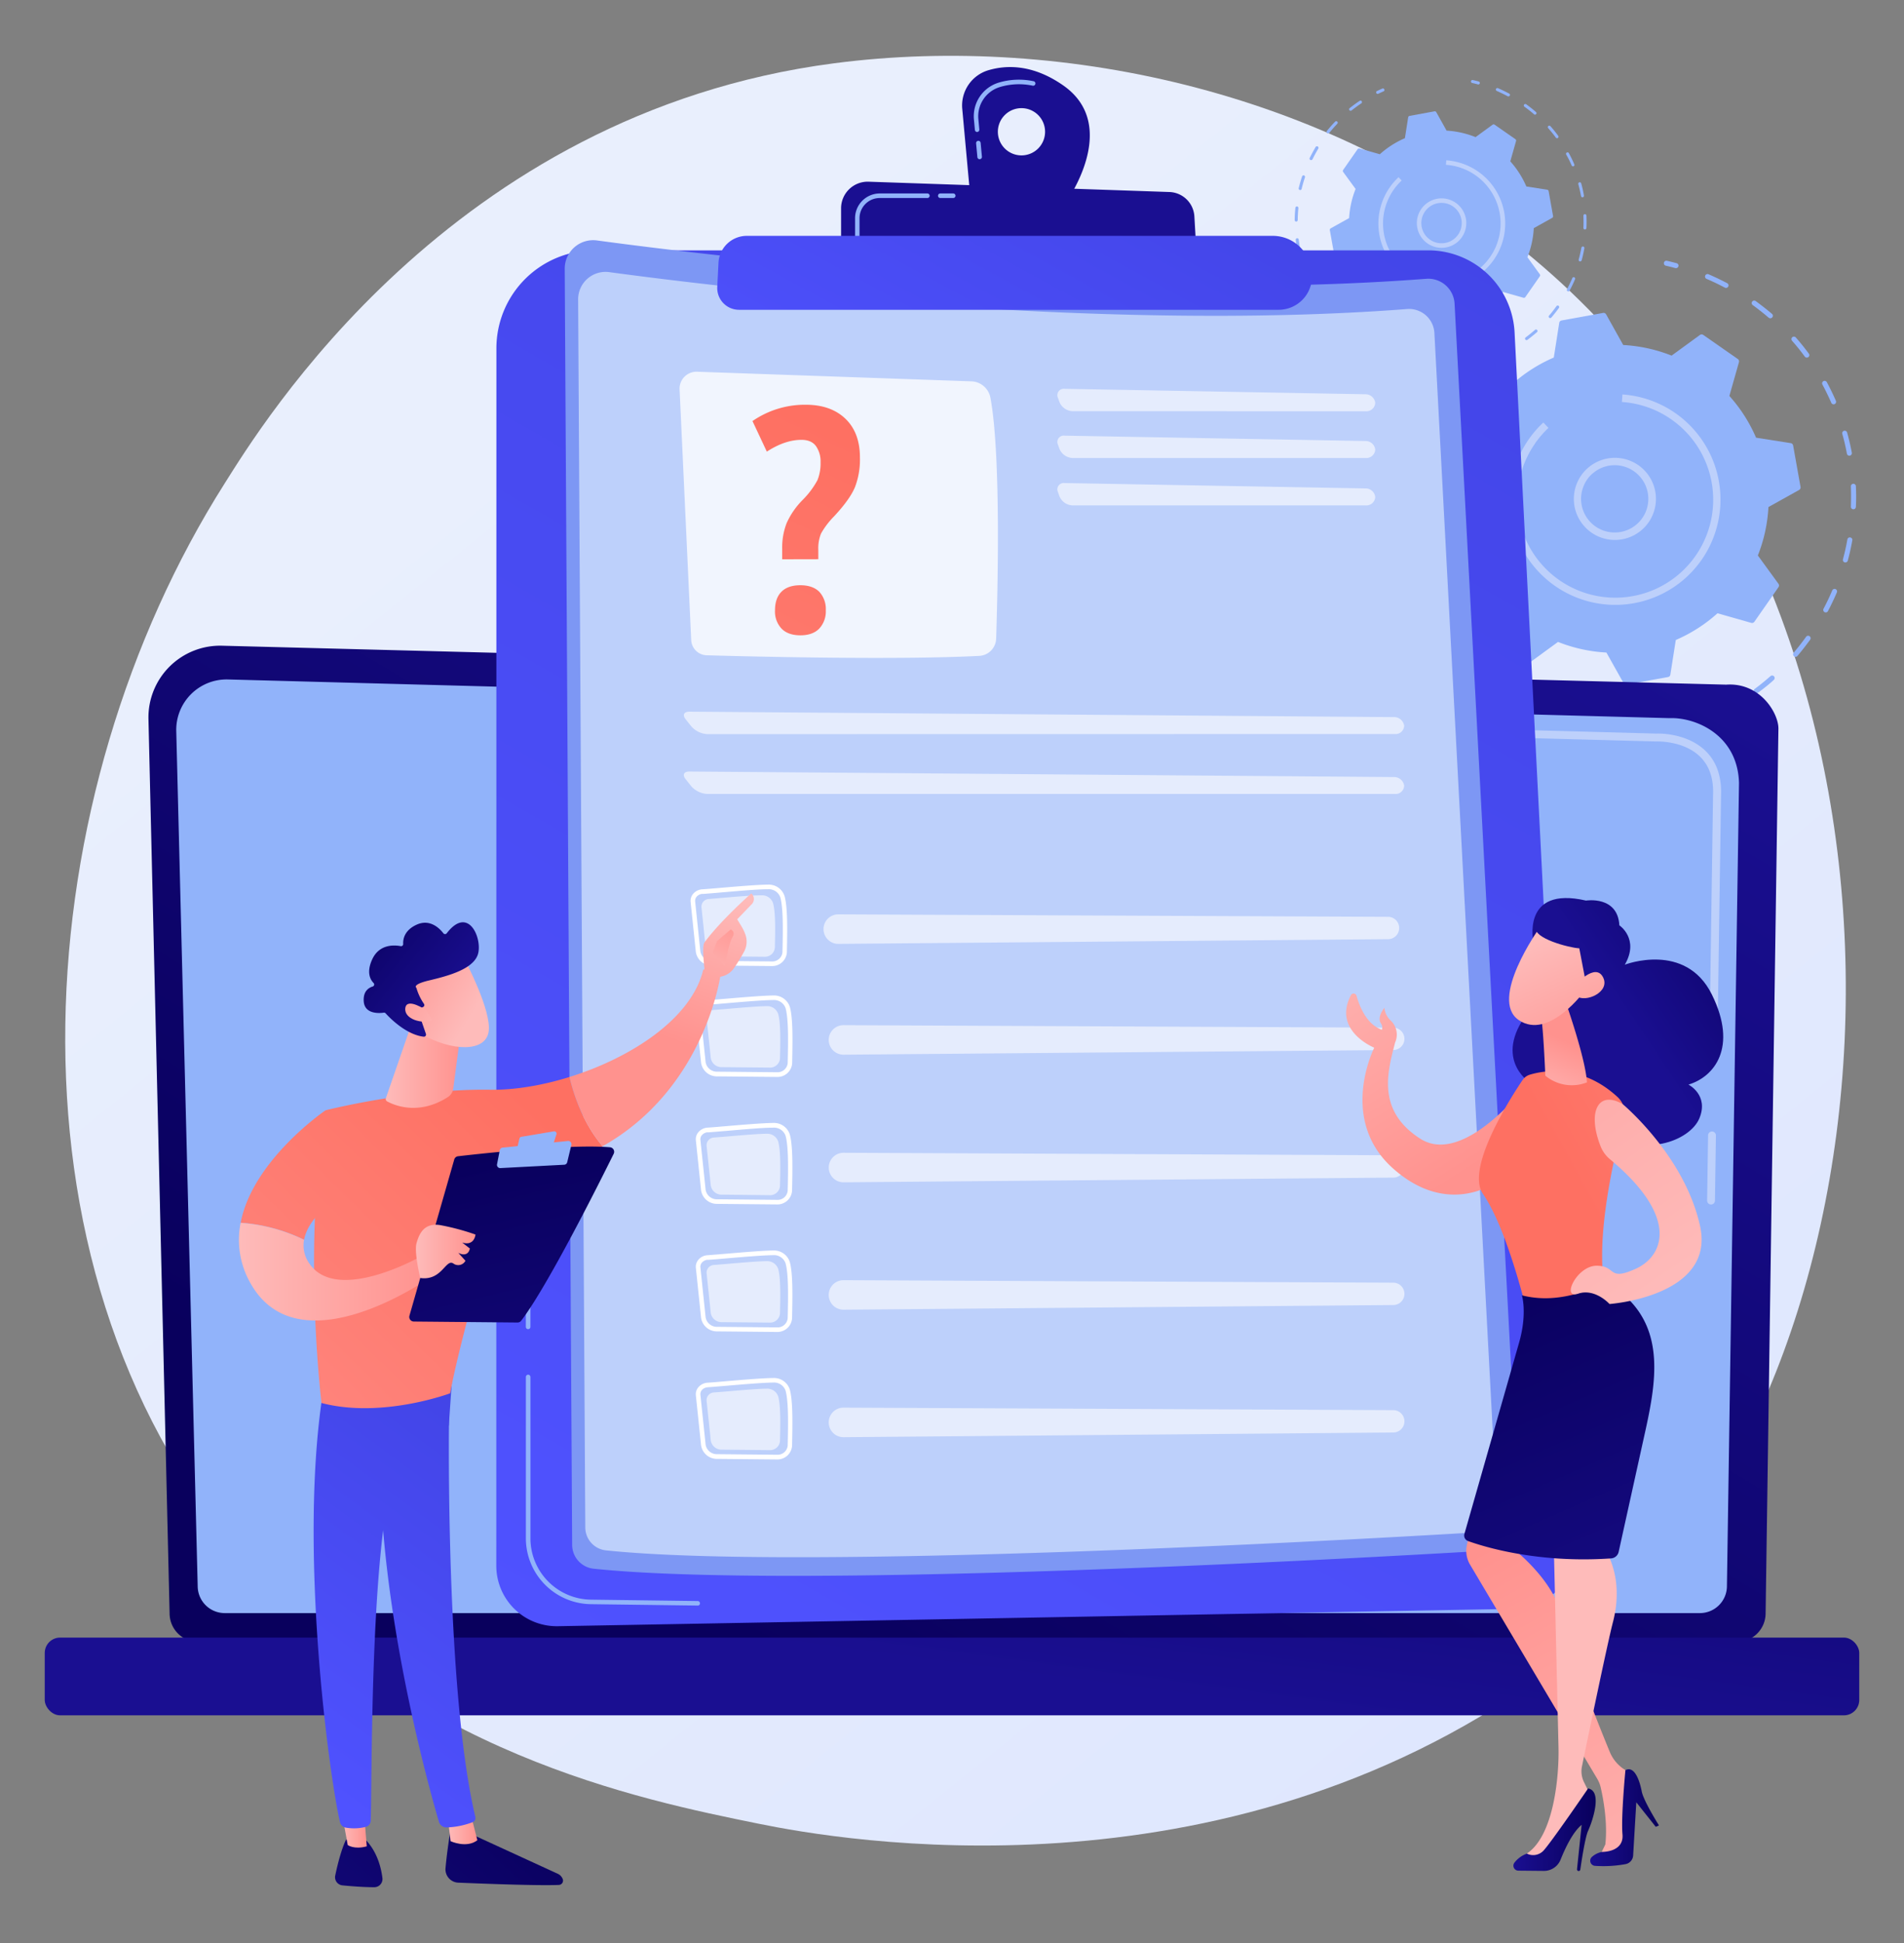
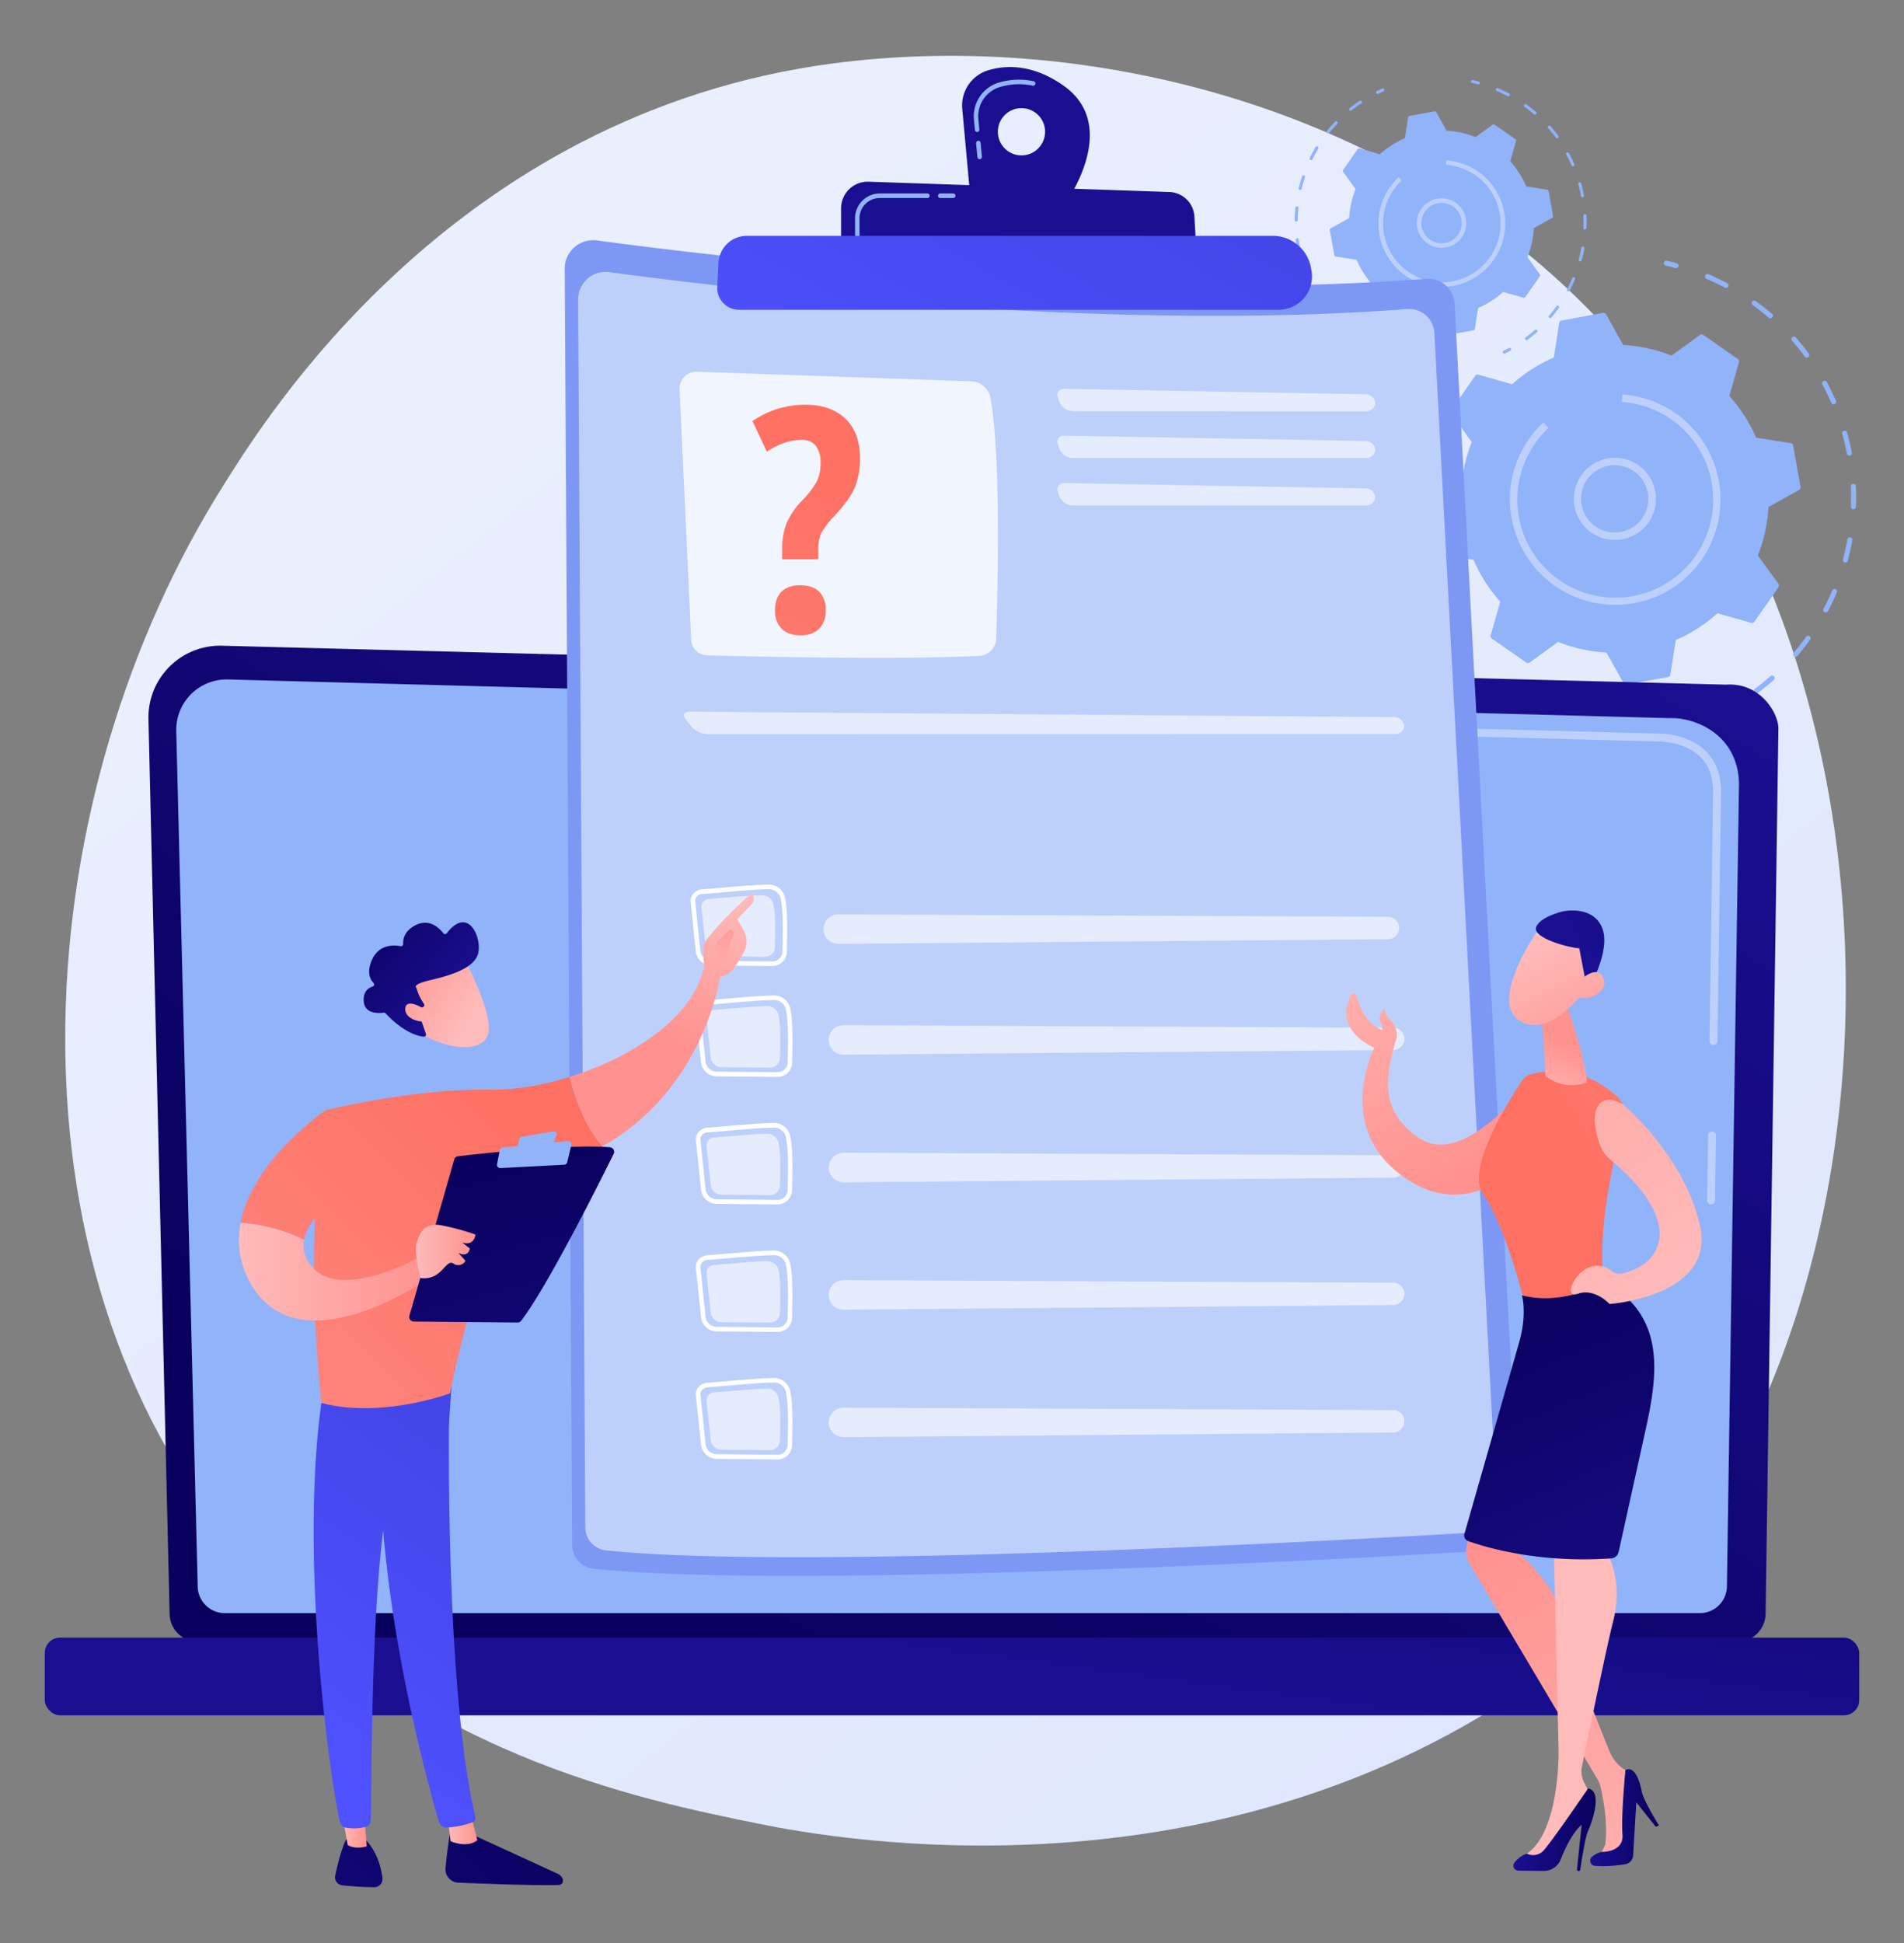
<svg xmlns="http://www.w3.org/2000/svg" xmlns:xlink="http://www.w3.org/1999/xlink" id="Capa_1" data-name="Capa 1" viewBox="0 0 700 714">
  <rect x="0" y="0" width="700" height="714" fill="#808080" stroke="none" />
  <defs>
    <style>.cls-1{fill:url(#linear-gradient);}.cls-2{fill:#91b3fa;}.cls-3{fill:#bdd0fb;}.cls-4{fill:url(#linear-gradient-2);}.cls-5{fill:url(#linear-gradient-3);}.cls-6{fill:url(#linear-gradient-4);}.cls-7{fill:#7d97f4;}.cls-10,.cls-11,.cls-8{fill:#fff;}.cls-8{opacity:0.78;}.cls-11,.cls-9{opacity:0.6;}.cls-12{fill:url(#linear-gradient-5);}.cls-13{fill:url(#linear-gradient-6);}.cls-14{fill:url(#linear-gradient-7);}.cls-15{fill:url(#linear-gradient-8);}.cls-16{fill:url(#linear-gradient-9);}.cls-17{fill:url(#linear-gradient-10);}.cls-18{fill:url(#linear-gradient-11);}.cls-19{fill:url(#linear-gradient-12);}.cls-20{fill:url(#linear-gradient-13);}.cls-21{fill:url(#linear-gradient-14);}.cls-22{fill:url(#linear-gradient-15);}.cls-23{fill:url(#linear-gradient-16);}.cls-24{fill:url(#linear-gradient-17);}.cls-25{fill:url(#linear-gradient-18);}.cls-26{fill:url(#linear-gradient-19);}.cls-27{fill:url(#linear-gradient-20);}.cls-28{fill:url(#linear-gradient-21);}.cls-29{fill:url(#linear-gradient-22);}.cls-30{fill:url(#linear-gradient-23);}.cls-31{fill:url(#linear-gradient-24);}.cls-32{fill:url(#linear-gradient-25);}.cls-33{fill:url(#linear-gradient-26);}.cls-34{fill:url(#linear-gradient-27);}.cls-35{fill:url(#linear-gradient-28);}.cls-36{fill:url(#linear-gradient-29);}.cls-37{fill:url(#linear-gradient-30);}.cls-38{fill:url(#linear-gradient-31);}.cls-39{fill:url(#linear-gradient-32);}.cls-40{fill:url(#linear-gradient-33);}.cls-41{fill:url(#linear-gradient-34);}.cls-42{fill:url(#linear-gradient-35);}.cls-43{fill:url(#linear-gradient-36);}.cls-44{fill:url(#linear-gradient-37);}.cls-45{fill:url(#linear-gradient-38);}.cls-46{fill:url(#linear-gradient-39);}</style>
    <linearGradient id="linear-gradient" x1="763.72" y1="872.3" x2="178.51" y2="145.51" gradientUnits="userSpaceOnUse">
      <stop offset="0" stop-color="#dae3fe" />
      <stop offset="1" stop-color="#e9effd" />
    </linearGradient>
    <linearGradient id="linear-gradient-2" x1="249.11" y1="598.17" x2="503.23" y2="172.46" gradientUnits="userSpaceOnUse">
      <stop offset="0" stop-color="#09005d" />
      <stop offset="1" stop-color="#1a0f91" />
    </linearGradient>
    <linearGradient id="linear-gradient-3" x1="375.77" y1="423.07" x2="350.47" y2="612.55" gradientTransform="translate(700 1232.11) rotate(-180)" xlink:href="#linear-gradient-2" />
    <linearGradient id="linear-gradient-4" x1="610.59" y1="-57.01" x2="222.14" y2="625.21" gradientUnits="userSpaceOnUse">
      <stop offset="0" stop-color="#4042e2" />
      <stop offset="1" stop-color="#4f52ff" />
    </linearGradient>
    <linearGradient id="linear-gradient-5" x1="552.06" y1="-409.54" x2="490.55" y2="-249.29" xlink:href="#linear-gradient-2" />
    <linearGradient id="linear-gradient-6" x1="562.78" y1="-405.42" x2="501.27" y2="-245.18" xlink:href="#linear-gradient-2" />
    <linearGradient id="linear-gradient-7" x1="422.75" y1="8.7" x2="325.39" y2="187.48" xlink:href="#linear-gradient-4" />
    <linearGradient id="linear-gradient-8" x1="306.54" y1="157.5" x2="146.28" y2="482.88" gradientUnits="userSpaceOnUse">
      <stop offset="0" stop-color="#fe7062" />
      <stop offset="1" stop-color="#ff928e" />
    </linearGradient>
    <linearGradient id="linear-gradient-9" x1="3274.83" y1="662.33" x2="3152.44" y2="795.45" gradientTransform="translate(-3070.46)" xlink:href="#linear-gradient-2" />
    <linearGradient id="linear-gradient-10" x1="3235.11" y1="672.21" x2="3245.98" y2="672.21" gradientTransform="translate(-3070.46)" gradientUnits="userSpaceOnUse">
      <stop offset="0" stop-color="#febbba" />
      <stop offset="1" stop-color="#ff928e" />
    </linearGradient>
    <linearGradient id="linear-gradient-11" x1="3284.47" y1="511.77" x2="3180.33" y2="652.93" gradientTransform="translate(-3070.46)" xlink:href="#linear-gradient-4" />
    <linearGradient id="linear-gradient-12" x1="3247.38" y1="637.08" x2="3124.98" y2="770.21" gradientTransform="translate(-3070.46)" xlink:href="#linear-gradient-2" />
    <linearGradient id="linear-gradient-13" x1="3195.93" y1="671.66" x2="3205.31" y2="671.66" xlink:href="#linear-gradient-10" />
    <linearGradient id="linear-gradient-14" x1="3265.91" y1="498.08" x2="3161.77" y2="639.23" gradientTransform="translate(-3070.46)" xlink:href="#linear-gradient-4" />
    <linearGradient id="linear-gradient-15" x1="195.67" y1="405.87" x2="32.18" y2="572.59" xlink:href="#linear-gradient-8" />
    <linearGradient id="linear-gradient-16" x1="-1361.54" y1="323.88" x2="-1342.35" y2="378.69" gradientTransform="matrix(-1, 0, 0, 1, -1105.18, 0)" xlink:href="#linear-gradient-10" />
    <linearGradient id="linear-gradient-17" x1="-1377.93" y1="329.62" x2="-1358.75" y2="384.42" gradientTransform="matrix(-1, 0, 0, 1, -1105.18, 0)" xlink:href="#linear-gradient-10" />
    <linearGradient id="linear-gradient-18" x1="-1363.2" y1="364.63" x2="-1377.64" y2="335.49" gradientTransform="matrix(-1, 0, 0, 1, -1105.18, 0)" xlink:href="#linear-gradient-10" />
    <linearGradient id="linear-gradient-19" x1="167.31" y1="378.06" x2="3.83" y2="544.78" xlink:href="#linear-gradient-8" />
    <linearGradient id="linear-gradient-20" x1="3158.31" y1="467.26" x2="3228.6" y2="467.26" xlink:href="#linear-gradient-10" />
    <linearGradient id="linear-gradient-21" x1="3251.66" y1="424.8" x2="3290.31" y2="585.83" gradientTransform="translate(-3070.46)" xlink:href="#linear-gradient-2" />
    <linearGradient id="linear-gradient-22" x1="3223.38" y1="459.89" x2="3245.27" y2="459.89" xlink:href="#linear-gradient-10" />
    <linearGradient id="linear-gradient-23" x1="3212.28" y1="392.12" x2="3240.07" y2="392.12" xlink:href="#linear-gradient-10" />
    <linearGradient id="linear-gradient-24" x1="-3566.31" y1="248.63" x2="-3576.7" y2="214.38" gradientTransform="matrix(0.75, -0.67, 0.67, 0.75, 2671.12, -2185.84)" xlink:href="#linear-gradient-10" />
    <linearGradient id="linear-gradient-25" x1="-3575.68" y1="188.96" x2="-3567" y2="238.5" gradientTransform="matrix(0.75, -0.67, 0.67, 0.75, 2671.12, -2185.84)" xlink:href="#linear-gradient-2" />
    <linearGradient id="linear-gradient-26" x1="-3576.93" y1="248.47" x2="-3586.27" y2="217.66" gradientTransform="matrix(0.75, -0.67, 0.67, 0.75, 2671.12, -2185.84)" xlink:href="#linear-gradient-10" />
    <linearGradient id="linear-gradient-27" x1="-2183.04" y1="-451.26" x2="-2255.29" y2="-362.43" gradientTransform="matrix(-0.99, -0.12, -0.12, 0.99, -1732.51, 516.06)" xlink:href="#linear-gradient-10" />
    <linearGradient id="linear-gradient-28" x1="-1147.48" y1="-527.32" x2="-1194.86" y2="-471.03" gradientTransform="translate(1612.51 1158.55) rotate(16.22)" xlink:href="#linear-gradient-2" />
    <linearGradient id="linear-gradient-29" x1="580.46" y1="436.64" x2="729.37" y2="354.09" xlink:href="#linear-gradient-8" />
    <linearGradient id="linear-gradient-30" x1="-1216.09" y1="-428.07" x2="-1212.23" y2="-455.47" gradientTransform="translate(1612.51 1158.55) rotate(16.22)" xlink:href="#linear-gradient-10" />
    <linearGradient id="linear-gradient-31" x1="-1233.79" y1="-486.79" x2="-1197.69" y2="-445.3" gradientTransform="translate(1612.51 1158.55) rotate(16.22)" xlink:href="#linear-gradient-10" />
    <linearGradient id="linear-gradient-32" x1="-1170.18" y1="-546.42" x2="-1217.55" y2="-490.12" gradientTransform="translate(1612.51 1158.55) rotate(16.22)" xlink:href="#linear-gradient-2" />
    <linearGradient id="linear-gradient-33" x1="-1224.77" y1="-494.64" x2="-1188.68" y2="-453.14" gradientTransform="translate(1612.51 1158.55) rotate(16.22)" xlink:href="#linear-gradient-10" />
    <linearGradient id="linear-gradient-34" x1="-2462.21" y1="655.99" x2="-2376.1" y2="503.99" gradientTransform="matrix(-1, -0.01, -0.01, 1, -1827.79, 42.65)" xlink:href="#linear-gradient-10" />
    <linearGradient id="linear-gradient-35" x1="-2443.44" y1="602.25" x2="-2418.27" y2="602.25" gradientTransform="matrix(-1, -0.01, -0.01, 1, -1827.79, 42.65)" xlink:href="#linear-gradient-2" />
    <linearGradient id="linear-gradient-36" x1="610.94" y1="601.5" x2="694.3" y2="559.41" gradientTransform="matrix(1, 0, 0, 1, 0, 0)" xlink:href="#linear-gradient-10" />
    <linearGradient id="linear-gradient-37" x1="-2420.11" y1="606.79" x2="-2390.1" y2="606.79" gradientTransform="matrix(-1, -0.01, -0.01, 1, -1827.79, 42.65)" xlink:href="#linear-gradient-2" />
    <linearGradient id="linear-gradient-38" x1="-2379.14" y1="405" x2="-2451.02" y2="565.24" gradientTransform="matrix(-1, -0.01, -0.01, 1, -1827.79, 42.65)" xlink:href="#linear-gradient-2" />
    <linearGradient id="linear-gradient-39" x1="-2330.48" y1="-322.93" x2="-2187.64" y2="-486.32" gradientTransform="matrix(-0.99, -0.12, -0.12, 0.99, -1732.51, 516.06)" xlink:href="#linear-gradient-10" />
  </defs>
  <path class="cls-1" d="M602.72,585.68c-13.44,14.15-26.16,23.28-36.21,30.49-118.12,84.75-257.89,60.05-287.59,54-43.87-8.9-128.66-26.13-190-98.22C-3.79,462.9,10.66,291.07,82.6,177.64c13.15-20.75,82.66-135.9,223.94-154.37C392,12.09,491.7,34.64,563.87,95.1,715.37,222,704.59,478.44,602.72,585.68Z" />
  <path class="cls-2" d="M616.77,98.31a.93.93,0,0,1-.85.2c-1.18-.32-2.37-.62-3.54-.88a.93.93,0,0,1,.41-1.81c1.19.27,2.41.58,3.62.9a.92.92,0,0,1,.36,1.59Z" />
  <path class="cls-2" d="M651.28,250.63c-1.63,1.4-3.33,2.76-5.06,4a.92.92,0,0,1-1.1-1.48c2-1.47,3.94-3.05,5.8-4.69h0a.92.92,0,0,1,1.21,1.39Zm9.45-9.46a.93.93,0,0,1-1.31-1.3C661,238,662.58,236,664,234a.92.92,0,1,1,1.5,1.08c-1.48,2-3.06,4.07-4.7,6A.94.94,0,0,0,660.73,241.17Zm11.1-16.34a.92.92,0,0,1-1.41-1.13c1.16-2.19,2.23-4.46,3.2-6.73a.92.92,0,0,1,1.7.72c-1,2.32-2.09,4.63-3.27,6.87A.84.84,0,0,1,671.83,224.83Zm7.23-18.38a.92.92,0,0,1-1.5-.94c.64-2.38,1.19-4.83,1.62-7.27a.92.92,0,1,1,1.82.32c-.45,2.49-1,5-1.66,7.43A.9.9,0,0,1,679.06,206.45ZM682,186.93a.93.93,0,0,1-1.53-.73c.09-2.48.08-5,0-7.46a.92.92,0,1,1,1.84-.09c.12,2.53.14,5.09,0,7.61A1,1,0,0,1,682,186.93Zm-1.49-19.69a.86.86,0,0,1-.43.2.91.91,0,0,1-1.07-.73c-.47-2.44-1-4.88-1.7-7.27a.92.92,0,0,1,1.78-.49c.68,2.43,1.26,4.93,1.73,7.41A.93.93,0,0,1,680.5,167.24Zm-5.79-18.88a1.38,1.38,0,0,1-.24.14.91.91,0,0,1-1.21-.48c-1-2.27-2.09-4.53-3.26-6.71a.91.91,0,0,1,.37-1.25.92.92,0,0,1,1.25.38c1.2,2.22,2.32,4.53,3.33,6.85A.93.93,0,0,1,674.71,148.36Zm-9.85-17.13-.06,0a.92.92,0,0,1-1.29-.19c-1.29-1.77-2.67-3.5-4.1-5.15l-.57-.66a.93.93,0,0,1,.08-1.31h0a.93.93,0,0,1,1.3.09l.58.67c1.46,1.69,2.87,3.46,4.19,5.26A.93.93,0,0,1,664.86,131.23Zm-13.42-14.49a.94.94,0,0,1-1.21,0c-1.87-1.61-3.84-3.17-5.85-4.62a.92.92,0,1,1,1.08-1.5c2,1.49,4.07,3.07,6,4.72a.92.92,0,0,1,.09,1.3Zm-16.31-11.15a.91.91,0,0,1-1,.11c-2.2-1.17-4.46-2.25-6.73-3.22a.92.92,0,1,1,.72-1.7c2.32,1,4.63,2.1,6.87,3.29a.92.92,0,0,1,.38,1.25A.9.9,0,0,1,635.13,105.59Z" />
  <path class="cls-2" d="M635.91,261.23l-.17.11c-1.1.6-2.21,1.18-3.31,1.71a.92.92,0,0,1-1.24-.42.93.93,0,0,1,.43-1.24c1.07-.52,2.16-1.09,3.24-1.67a.92.92,0,0,1,1,1.51Z" />
  <path class="cls-2" d="M567,267.84a.92.92,0,0,1-.88.18c-1.17-.37-2.36-.78-3.53-1.2a.93.93,0,0,1,.63-1.74c1.15.42,2.31.81,3.46,1.18a.93.93,0,0,1,.6,1.16A.94.94,0,0,1,567,267.84Z" />
  <path class="cls-2" d="M552.5,261.76a.94.94,0,0,1-1,.11c-2.19-1.16-4.37-2.43-6.47-3.77a.92.92,0,0,1,1-1.56c2.06,1.32,4.2,2.56,6.35,3.7a.92.92,0,0,1,.38,1.25A1.39,1.39,0,0,1,552.5,261.76Zm-16.1-10.9a.92.92,0,0,1-1.2,0c-1.9-1.61-3.75-3.33-5.5-5.09a.92.92,0,0,1,1.31-1.3c1.71,1.73,3.53,3.4,5.39,5a.93.93,0,0,1,.1,1.31A.94.94,0,0,1,536.4,250.86Zm-13.33-14.15-.05,0a.93.93,0,0,1-1.29-.19c-1.49-2-2.92-4.06-4.24-6.17a.92.92,0,0,1,1.56-1c1.3,2.06,2.69,4.1,4.16,6A.93.93,0,0,1,523.07,236.71ZM513.18,220a1.18,1.18,0,0,1-.22.14.92.92,0,0,1-1.22-.46c-1-2.27-2-4.61-2.79-7a.92.92,0,1,1,1.74-.61c.81,2.29,1.73,4.59,2.73,6.81A.93.93,0,0,1,513.18,220Zm-6-18.49a.93.93,0,0,1-1.51-.51c-.5-2.44-.91-4.93-1.21-7.4a.93.93,0,0,1,1.84-.22c.29,2.42.69,4.86,1.18,7.24A.92.92,0,0,1,507.19,201.49Zm-1.83-19.35a.9.9,0,0,1-.62.23.92.92,0,0,1-.9-.94c0-2.49.18-5,.43-7.48a.92.92,0,1,1,1.84.18c-.25,2.42-.39,4.89-.43,7.33A.9.9,0,0,1,505.36,182.14Zm2.45-19.27a.92.92,0,0,1-1.5-.91c.58-2.42,1.28-4.85,2.06-7.21a.92.92,0,1,1,1.75.59c-.77,2.31-1.45,4.68-2,7A1,1,0,0,1,507.81,162.87Zm6.62-18.26a.93.93,0,0,1-1,.12.91.91,0,0,1-.42-1.23c1.1-2.23,2.31-4.44,3.59-6.58a.93.93,0,0,1,1.59,1c-1.27,2.1-2.45,4.27-3.52,6.44A1,1,0,0,1,514.43,144.61Zm10.45-16.39a.93.93,0,0,1-1.18,0,.92.92,0,0,1-.14-1.3c1.56-2,3.22-3.84,4.93-5.64a.92.92,0,0,1,1.34,1.27c-1.68,1.76-3.3,3.62-4.83,5.53Zm19.76-18.1-.1.07c-2,1.36-4,2.81-5.92,4.33a.92.92,0,0,1-1.3-.15.9.9,0,0,1,.15-1.29c1.94-1.55,4-3,6-4.42a.92.92,0,0,1,1.28.25A.93.93,0,0,1,544.64,110.12Z" />
  <path class="cls-2" d="M558.49,102.58a1.14,1.14,0,0,1-.23.15c-1.13.49-2.24,1-3.32,1.52a.93.93,0,0,1-1.24-.43.92.92,0,0,1,.43-1.23c1.1-.53,2.25-1.06,3.39-1.55a.92.92,0,0,1,1,1.54Z" />
  <path class="cls-2" d="M574.11,117.76a1.06,1.06,0,0,0-.86.88l-2,12.75a56.14,56.14,0,0,0-15.34,9.81l-12.4-3.52a1,1,0,0,0-1.16.41l-8.85,12.7a1.05,1.05,0,0,0,0,1.23l7.6,10.42a56.21,56.21,0,0,0-3.9,17.79l-11.27,6.28a1.06,1.06,0,0,0-.53,1.12l2.72,15.23a1.07,1.07,0,0,0,.88.87l12.75,2a56.32,56.32,0,0,0,9.81,15.34l-3.52,12.41a1.05,1.05,0,0,0,.42,1.16l12.69,8.85a1.07,1.07,0,0,0,1.23,0l10.42-7.6a56.33,56.33,0,0,0,17.79,3.9L596.89,251a1.06,1.06,0,0,0,1.11.52l15.24-2.72a1.06,1.06,0,0,0,.86-.88l2-12.74a56.27,56.27,0,0,0,15.34-9.82l12.41,3.53a1.06,1.06,0,0,0,1.15-.42l8.86-12.7a1.07,1.07,0,0,0,0-1.23l-7.59-10.42a56.19,56.19,0,0,0,3.89-17.79l11.27-6.28a1.06,1.06,0,0,0,.53-1.12l-2.72-15.23a1.05,1.05,0,0,0-.88-.86l-12.75-2a56.08,56.08,0,0,0-9.81-15.34l3.52-12.41a1.07,1.07,0,0,0-.41-1.16l-12.7-8.85a1.07,1.07,0,0,0-1.23,0l-10.42,7.6a56.49,56.49,0,0,0-17.79-3.9l-6.29-11.27a1.06,1.06,0,0,0-1.11-.52Z" />
  <path class="cls-3" d="M603.56,194.76a15.28,15.28,0,0,1-3.66,2.33,15.09,15.09,0,1,1,3.66-2.33Zm-18-20.82a12.23,12.23,0,0,0-3.48,5h0a12.36,12.36,0,1,0,6.47-6.89A12.05,12.05,0,0,0,585.6,173.94Zm-4.78,4.5h0Z" />
  <path class="cls-3" d="M619,213a38.74,38.74,0,0,1-57-51.52l.57-.79a38.69,38.69,0,0,1,4.29-4.92l.55-.52,1.88,2a36.93,36.93,0,0,0-5,5.78l0,.06a36,36,0,1,0,32-15.37l.19-2.77a38.74,38.74,0,0,1,29.09,60.8A39.2,39.2,0,0,1,619,213Z" />
  <path class="cls-2" d="M543.86,30.9a.54.54,0,0,1-.51.12c-.71-.2-1.42-.37-2.13-.53a.56.56,0,0,1-.41-.67.55.55,0,0,1,.66-.41c.72.16,1.45.34,2.17.54a.55.55,0,0,1,.4.68A.56.56,0,0,1,543.86,30.9Z" />
  <path class="cls-2" d="M564.61,122.45c-1,.84-2,1.66-3.05,2.43a.55.55,0,0,1-.66-.89c1.2-.89,2.37-1.84,3.49-2.82h0a.56.56,0,0,1,.73.84Zm5.67-5.69a.55.55,0,0,1-.72,0,.55.55,0,0,1-.06-.78c1-1.13,1.9-2.32,2.77-3.53a.56.56,0,0,1,.9.65c-.89,1.24-1.84,2.45-2.83,3.6Zm6.68-9.82a.55.55,0,0,1-.85-.68c.69-1.32,1.34-2.68,1.92-4a.55.55,0,1,1,1,.43c-.59,1.4-1.25,2.79-2,4.13A.7.7,0,0,1,577,106.94Zm4.34-11a.57.57,0,0,1-.51.11.56.56,0,0,1-.39-.68c.39-1.43.71-2.9,1-4.37a.56.56,0,0,1,1.1.19c-.27,1.5-.6,3-1,4.47A.57.57,0,0,1,581.3,95.9Zm1.76-11.74a.57.57,0,0,1-.38.14.57.57,0,0,1-.54-.58c.06-1.48.05-3,0-4.48a.54.54,0,0,1,.52-.58.56.56,0,0,1,.59.53c.07,1.52.08,3.06,0,4.57A.53.53,0,0,1,583.06,84.16Zm-.89-11.83a.57.57,0,0,1-.26.12.56.56,0,0,1-.65-.44c-.27-1.47-.62-2.94-1-4.37a.56.56,0,0,1,.39-.68.55.55,0,0,1,.68.38c.41,1.47.76,3,1,4.46A.58.58,0,0,1,582.17,72.33ZM578.68,61l-.14.09a.56.56,0,0,1-.73-.29c-.59-1.37-1.25-2.72-2-4a.57.57,0,0,1,.23-.76.56.56,0,0,1,.75.23c.72,1.34,1.4,2.72,2,4.12A.56.56,0,0,1,578.68,61Zm-5.91-10.3,0,0a.55.55,0,0,1-.77-.12c-.78-1.06-1.61-2.1-2.47-3.09-.11-.14-.23-.27-.34-.4a.55.55,0,0,1,.05-.78h0a.56.56,0,0,1,.78.06l.35.4c.88,1,1.73,2.08,2.52,3.17A.55.55,0,0,1,572.77,50.68ZM564.7,42a.56.56,0,0,1-.72,0c-1.13-1-2.31-1.91-3.52-2.78a.56.56,0,0,1-.13-.78.57.57,0,0,1,.78-.12c1.23.89,2.44,1.85,3.59,2.84a.55.55,0,0,1,.06.78Zm-9.8-6.71a.54.54,0,0,1-.62.07c-1.32-.7-2.68-1.35-4-1.94a.55.55,0,0,1-.29-.72.55.55,0,0,1,.73-.3c1.39.6,2.78,1.27,4.13,2a.56.56,0,0,1,.23.75A.53.53,0,0,1,554.9,35.27Z" />
  <path class="cls-2" d="M555.36,128.82l-.09.07c-.67.36-1.34.7-2,1a.55.55,0,0,1-.74-.25.55.55,0,0,1,.26-.74c.64-.32,1.3-.66,2-1a.56.56,0,0,1,.75.23A.54.54,0,0,1,555.36,128.82Z" />
  <path class="cls-2" d="M514,132.79a.56.56,0,0,1-.53.11c-.7-.22-1.42-.47-2.12-.72a.55.55,0,0,1-.33-.71.56.56,0,0,1,.71-.34c.69.25,1.39.49,2.08.71a.55.55,0,0,1,.19.95Z" />
  <path class="cls-2" d="M505.23,129.14a.58.58,0,0,1-.62.07c-1.32-.7-2.63-1.47-3.89-2.27a.56.56,0,1,1,.6-.94c1.24.79,2.52,1.54,3.81,2.22a.56.56,0,0,1,.23.75A.55.55,0,0,1,505.23,129.14Zm-9.67-6.55a.56.56,0,0,1-.72,0c-1.14-1-2.26-2-3.31-3.06a.56.56,0,0,1,0-.79.56.56,0,0,1,.79,0c1,1,2.12,2,3.24,3a.55.55,0,0,1,.06.78Zm-8-8.51,0,0a.55.55,0,0,1-.78-.11c-.9-1.19-1.75-2.44-2.55-3.71a.55.55,0,0,1,.18-.76.54.54,0,0,1,.76.17c.78,1.24,1.62,2.47,2.5,3.64A.55.55,0,0,1,487.55,114.08ZM481.6,104a.38.38,0,0,1-.13.09.55.55,0,0,1-.73-.28c-.62-1.36-1.18-2.77-1.68-4.18a.56.56,0,1,1,1.05-.37c.48,1.38,1,2.76,1.64,4.1A.54.54,0,0,1,481.6,104ZM478,92.91a.55.55,0,0,1-.25.13.56.56,0,0,1-.65-.44c-.31-1.46-.55-2.95-.73-4.44a.55.55,0,1,1,1.1-.13c.18,1.45.42,2.92.71,4.35A.53.53,0,0,1,478,92.91Zm-1.1-11.62a.59.59,0,0,1-.37.13.55.55,0,0,1-.54-.56c0-1.5.11-3,.26-4.5a.55.55,0,1,1,1.1.11c-.15,1.46-.23,2.94-.25,4.4A.58.58,0,0,1,476.9,81.29Zm1.47-11.59a.51.51,0,0,1-.49.12.55.55,0,0,1-.41-.67c.35-1.45.77-2.91,1.24-4.33a.55.55,0,1,1,1.05.35c-.46,1.39-.87,2.82-1.21,4.24A.52.52,0,0,1,478.37,69.7Zm4-11a.55.55,0,0,1-.6.08.55.55,0,0,1-.26-.74c.66-1.34,1.39-2.67,2.16-4a.55.55,0,1,1,1,.57c-.75,1.26-1.46,2.56-2.11,3.87A.47.47,0,0,1,482.35,58.72Zm6.28-9.84a.55.55,0,0,1-.79-.77c.94-1.17,1.94-2.31,3-3.39a.56.56,0,0,1,.79,0,.55.55,0,0,1,0,.78c-1,1.06-2,2.18-2.91,3.32ZM500.51,38l-.06,0q-1.83,1.23-3.56,2.6a.56.56,0,0,1-.78-.09.55.55,0,0,1,.09-.78c1.17-.93,2.39-1.82,3.64-2.65a.55.55,0,0,1,.67.88Z" />
  <path class="cls-2" d="M508.83,33.47l-.14.09c-.67.29-1.34.6-2,.91a.56.56,0,0,1-.49-1q1-.48,2-.93a.55.55,0,0,1,.73.29A.56.56,0,0,1,508.83,33.47Z" />
  <path class="cls-2" d="M518.22,42.59a.64.64,0,0,0-.51.53l-1.2,7.66a33.65,33.65,0,0,0-9.22,5.9l-7.46-2.12a.66.66,0,0,0-.7.25l-5.32,7.63a.65.65,0,0,0,0,.74l4.57,6.26A34,34,0,0,0,496,80.14l-6.77,3.77a.65.65,0,0,0-.32.67l1.64,9.16a.65.65,0,0,0,.53.52l7.66,1.2a33.8,33.8,0,0,0,5.9,9.22l-2.12,7.45a.65.65,0,0,0,.25.7l7.63,5.32a.63.63,0,0,0,.74,0l6.26-4.56a34,34,0,0,0,10.7,2.34l3.77,6.77a.64.64,0,0,0,.67.32l9.16-1.63a.65.65,0,0,0,.52-.53l1.2-7.67a33.62,33.62,0,0,0,9.22-5.89l7.46,2.11a.61.61,0,0,0,.69-.25l5.32-7.63a.62.62,0,0,0,0-.74l-4.56-6.26a33.64,33.64,0,0,0,2.34-10.69l6.77-3.78a.63.63,0,0,0,.32-.67l-1.63-9.16a.64.64,0,0,0-.53-.51l-7.66-1.2a34.09,34.09,0,0,0-5.9-9.23l2.11-7.45a.64.64,0,0,0-.24-.7l-7.64-5.32a.65.65,0,0,0-.74,0l-6.26,4.57A33.87,33.87,0,0,0,531.83,48l-3.78-6.77a.63.63,0,0,0-.67-.32Z" />
  <path class="cls-3" d="M535.92,88.87a9.25,9.25,0,0,1-2.2,1.4,9.09,9.09,0,1,1,2.2-1.4ZM525.13,76.35a7.5,7.5,0,0,0-2.1,3h0a7.43,7.43,0,0,0,10,9.4,7.43,7.43,0,1,0-7.91-12.4Zm-2.87,2.71Z" />
  <path class="cls-3" d="M545.22,99.82a23.32,23.32,0,0,1-28.5,1.45,22.87,22.87,0,0,1-4.33-3.91,23.32,23.32,0,0,1-1.46-28.5l.35-.48a24,24,0,0,1,2.57-2.95l.33-.31,1.14,1.21a21.38,21.38,0,0,0-3,3.48l0,0a21.61,21.61,0,1,0,34.14-1.78,21.26,21.26,0,0,0-4-3.63,21.47,21.47,0,0,0-10.85-3.83l.11-1.66a23.28,23.28,0,0,1,13.57,40.87Z" />
  <path class="cls-4" d="M62.35,592.89a10.5,10.5,0,0,0,10.47,10.46H638.65a10.5,10.5,0,0,0,10.47-10.46l4.71-325.17c0-5.75-6.78-17-19.19-16.13l-553-14.31a26.37,26.37,0,0,0-27.06,27Z" />
  <path class="cls-2" d="M72.68,582.87a9.94,9.94,0,0,0,9.9,9.9H625a9.94,9.94,0,0,0,9.9-9.9l4.44-295.2c-.52-17.76-16.1-24.15-25.54-23.77l-530-14.22a18.53,18.53,0,0,0-19,19Z" />
  <path class="cls-3" d="M629.05,442.63h0a1.44,1.44,0,0,1-1.43-1.47l.35-23.94a1.45,1.45,0,0,1,1.45-1.43h0a1.45,1.45,0,0,1,1.43,1.47l-.35,23.94A1.45,1.45,0,0,1,629.05,442.63Z" />
  <path class="cls-3" d="M629.91,384h0a1.45,1.45,0,0,1-1.43-1.47l1.34-91.69c0-5.45-1.67-9.79-4.91-12.89-6-5.79-15.63-5.5-16-5.48l-169.4-4.54a1.45,1.45,0,0,1-1.41-1.49,1.39,1.39,0,0,1,1.49-1.41l169.29,4.54c1.06-.06,11.27-.23,18.07,6.28,3.82,3.67,5.78,8.72,5.81,15l-1.35,91.71A1.45,1.45,0,0,1,629.91,384Z" />
  <rect class="cls-5" x="16.45" y="601.77" width="667.1" height="28.57" rx="5.65" transform="translate(700 1232.11) rotate(180)" />
-   <path class="cls-6" d="M182.5,128a36,36,0,0,1,36.05-36H525.12a31.75,31.75,0,0,1,31.71,30.14l22.63,444.46a23.41,23.41,0,0,1-23,24.61l-351.36,6.38a22.23,22.23,0,0,1-22.64-22.22Z" />
  <path class="cls-2" d="M256.49,590h0l-39.31-.51a24.25,24.25,0,0,1-23.85-24.15V506a.84.84,0,1,1,1.68,0v59.36a22.56,22.56,0,0,0,22.19,22.47l39.31.51a.84.84,0,0,1,0,1.68Z" />
  <path class="cls-2" d="M194.16,488.43a.84.84,0,0,1-.84-.84V478a.84.84,0,1,1,1.68,0v9.61A.83.83,0,0,1,194.16,488.43Z" />
  <path class="cls-7" d="M207.62,98.8A10.46,10.46,0,0,1,219.5,88.36c41.86,5.67,185.82,23.23,304.84,14.09a9.69,9.69,0,0,1,10.43,9.14L558.5,558A11.14,11.14,0,0,1,548,569.74c-50.06,3-256.22,14.42-329.75,6.72a8.83,8.83,0,0,1-7.9-8.74Z" />
  <path class="cls-3" d="M212.55,110a10.08,10.08,0,0,1,11.43-10c40.29,5.46,178.83,22.36,293.37,13.56a9.32,9.32,0,0,1,10,8.79l22.84,429.63a10.73,10.73,0,0,1-10.08,11.28c-48.17,2.85-246.57,13.87-317.33,6.46a8.49,8.49,0,0,1-7.6-8.41Z" />
  <path class="cls-8" d="M249.85,143.11l4.27,92.11a5.86,5.86,0,0,0,5.69,5.58c17.06.49,70.21,1.78,100.22.22a6.55,6.55,0,0,0,6.2-6.32c.57-17.28,1.82-67.55-2.11-88.57a7.38,7.38,0,0,0-7-6L256.28,136.6A6.22,6.22,0,0,0,249.85,143.11Z" />
  <g class="cls-9">
    <path class="cls-10" d="M502.1,151.13a3.26,3.26,0,0,0,3.5-3.09,3.58,3.58,0,0,0-3.68-3.16l-110.56-2a2.34,2.34,0,0,0-2.4,3.33l.53,1.5a5.45,5.45,0,0,0,4.78,3.39Z" />
  </g>
  <g class="cls-9">
    <path class="cls-10" d="M391.36,160.09a2.33,2.33,0,0,0-2.4,3.32l.53,1.5a5.45,5.45,0,0,0,4.78,3.39H502.1a3.26,3.26,0,0,0,3.5-3.09,3.56,3.56,0,0,0-3.68-3.15Z" />
  </g>
  <g class="cls-9">
    <path class="cls-10" d="M391.36,177.51a2.33,2.33,0,0,0-2.4,3.32l.53,1.5a5.43,5.43,0,0,0,4.78,3.39H502.1a3.26,3.26,0,0,0,3.5-3.09,3.56,3.56,0,0,0-3.68-3.15Z" />
  </g>
  <g class="cls-9">
    <path class="cls-10" d="M512.84,269.73a3.12,3.12,0,0,0,3.39-3.09,3.7,3.7,0,0,0-3.8-3.12l-259-2c-2,0-2.59,1.24-1.36,2.78l2.12,2.66a8.43,8.43,0,0,0,5.83,2.81Z" />
  </g>
  <g class="cls-9">
-     <path class="cls-10" d="M253.41,283.51c-2,0-2.59,1.24-1.36,2.78l2.12,2.66a8.47,8.47,0,0,0,5.83,2.81H512.84a3.12,3.12,0,0,0,3.39-3.09,3.7,3.7,0,0,0-3.8-3.12Z" />
-   </g>
+     </g>
  <path class="cls-10" d="M285.67,395.75h-.06l-21.86-.21a5.87,5.87,0,0,1-6-5l-1.92-18.34a4,4,0,0,1,.94-3,4.77,4.77,0,0,1,3.34-1.65h0c1.84-.13,4.44-.35,7.18-.58,5.79-.49,13-1.1,17-1.16a6.11,6.11,0,0,1,6.12,4.29c1.14,4.21,1,12.18.82,20.67A5.39,5.39,0,0,1,285.67,395.75Zm-25.44-26.52a3.09,3.09,0,0,0-2.18,1,2.31,2.31,0,0,0-.55,1.74l1.92,18.35a4.19,4.19,0,0,0,4.34,3.49l21.86.21h.05a3.72,3.72,0,0,0,3.92-3.34c.21-8.37.31-16.2-.77-20.2a4.5,4.5,0,0,0-4.48-3c-4,.05-11.15.66-16.9,1.15-2.76.24-5.36.46-7.21.59Z" />
  <path class="cls-11" d="M262.58,371.12c4.59-.32,14.57-1.33,19.31-1.39a4.24,4.24,0,0,1,4.23,2.93c.92,3.38.8,10.11.64,16.33a3.64,3.64,0,0,1-3.85,3.32l-17.47-.16a4,4,0,0,1-4.13-3.4l-1.54-14.66A2.85,2.85,0,0,1,262.58,371.12Z" />
  <g class="cls-9">
    <path class="cls-10" d="M304.87,383.57a5.42,5.42,0,0,0,5.29,4l202.27-1.72a4.11,4.11,0,0,0,0-8.21l-202.28-.92A5.42,5.42,0,0,0,304.87,383.57Z" />
  </g>
  <path class="cls-10" d="M285.67,442.6h-.06l-21.86-.21a5.87,5.87,0,0,1-6-5l-1.92-18.35a3.94,3.94,0,0,1,.94-3,4.82,4.82,0,0,1,3.34-1.66h0c1.84-.12,4.44-.34,7.18-.58,5.79-.49,13-1.1,17-1.15h.09a6.09,6.09,0,0,1,6,4.28c1.14,4.21,1,12.18.82,20.67A5.39,5.39,0,0,1,285.67,442.6Zm-25.44-26.52a3.1,3.1,0,0,0-2.18,1.06,2.3,2.3,0,0,0-.55,1.74l1.92,18.34a4.19,4.19,0,0,0,4.34,3.49l21.86.21h.05a3.72,3.72,0,0,0,3.92-3.34c.21-8.36.31-16.2-.77-20.19a4.47,4.47,0,0,0-4.48-3c-4,0-11.15.66-16.9,1.15-2.76.23-5.36.45-7.21.58Z" />
  <path class="cls-11" d="M262.58,418c4.59-.31,14.57-1.32,19.31-1.38a4.22,4.22,0,0,1,4.23,2.92c.92,3.38.8,10.12.64,16.33a3.65,3.65,0,0,1-3.85,3.33L265.44,439a4,4,0,0,1-4.13-3.39L259.77,421A2.85,2.85,0,0,1,262.58,418Z" />
  <g class="cls-9">
    <path class="cls-10" d="M304.87,430.42a5.43,5.43,0,0,0,5.29,4.05l202.27-1.73a4.11,4.11,0,0,0,0-8.21l-202.28-.92A5.43,5.43,0,0,0,304.87,430.42Z" />
  </g>
  <path class="cls-10" d="M285.67,489.46h-.06l-21.86-.21a5.87,5.87,0,0,1-6-5l-1.92-18.34a4,4,0,0,1,.94-3,4.77,4.77,0,0,1,3.34-1.65h0c1.84-.13,4.44-.35,7.18-.58,5.79-.49,13-1.11,17-1.16h.09a6.09,6.09,0,0,1,6,4.28c1.14,4.22,1,12.19.82,20.68A5.4,5.4,0,0,1,285.67,489.46Zm-25.44-26.53a3.14,3.14,0,0,0-2.18,1.06,2.3,2.3,0,0,0-.55,1.74l1.92,18.35a4.19,4.19,0,0,0,4.34,3.49l21.86.21h.05a3.72,3.72,0,0,0,3.92-3.35c.21-8.36.31-16.19-.77-20.19a4.47,4.47,0,0,0-4.48-3c-4,.05-11.15.66-16.9,1.15-2.76.24-5.36.46-7.21.58Z" />
  <path class="cls-11" d="M262.58,464.83c4.59-.32,14.57-1.33,19.31-1.39a4.24,4.24,0,0,1,4.23,2.93c.92,3.38.8,10.11.64,16.32a3.64,3.64,0,0,1-3.85,3.33l-17.47-.17a4,4,0,0,1-4.13-3.39l-1.54-14.66A2.85,2.85,0,0,1,262.58,464.83Z" />
  <g class="cls-9">
    <path class="cls-10" d="M304.87,477.28a5.42,5.42,0,0,0,5.29,4l202.27-1.72a4.11,4.11,0,0,0,0-8.21l-202.28-.92A5.42,5.42,0,0,0,304.87,477.28Z" />
  </g>
  <path class="cls-10" d="M285.67,536.31h-.06l-21.86-.21a5.87,5.87,0,0,1-6-5l-1.92-18.34a4,4,0,0,1,.94-3,4.81,4.81,0,0,1,3.34-1.65h0c1.84-.12,4.44-.34,7.18-.58,5.79-.49,13-1.1,17-1.15h.09a6.09,6.09,0,0,1,6,4.28c1.14,4.21,1,12.18.82,20.67A5.39,5.39,0,0,1,285.67,536.31Zm-25.44-26.52a3.13,3.13,0,0,0-2.18,1,2.33,2.33,0,0,0-.55,1.75l1.92,18.34a4.19,4.19,0,0,0,4.34,3.49l21.86.21h.05a3.72,3.72,0,0,0,3.92-3.34c.21-8.36.31-16.2-.77-20.19a4.46,4.46,0,0,0-4.48-3c-4,.05-11.15.66-16.9,1.15-2.76.23-5.36.45-7.21.58Z" />
  <path class="cls-11" d="M262.58,511.68c4.59-.31,14.57-1.33,19.31-1.38a4.22,4.22,0,0,1,4.23,2.92c.92,3.38.8,10.11.64,16.33a3.65,3.65,0,0,1-3.85,3.33l-17.47-.17a4,4,0,0,1-4.13-3.4l-1.54-14.65A2.85,2.85,0,0,1,262.58,511.68Z" />
  <g class="cls-9">
    <path class="cls-10" d="M304.87,524.13h0a5.43,5.43,0,0,0,5.29,4l202.27-1.73a4.11,4.11,0,0,0,0-8.21l-202.28-.92A5.42,5.42,0,0,0,304.87,524.13Z" />
  </g>
  <path class="cls-10" d="M283.74,355h-.06l-21.86-.21a5.87,5.87,0,0,1-6-5l-1.92-18.34a4,4,0,0,1,.94-3,4.77,4.77,0,0,1,3.34-1.65h0c1.85-.12,4.44-.34,7.19-.58,5.78-.49,13-1.1,17-1.15h.09a6.09,6.09,0,0,1,6,4.29c1.14,4.21,1,12.18.83,20.67A5.4,5.4,0,0,1,283.74,355ZM258.3,328.46a3.13,3.13,0,0,0-2.18,1.05,2.33,2.33,0,0,0-.55,1.75l1.92,18.34a4.2,4.2,0,0,0,4.34,3.49l21.86.21h.05a3.72,3.72,0,0,0,3.92-3.34c.21-8.37.31-16.2-.77-20.19a4.48,4.48,0,0,0-4.48-3c-4,0-11.15.66-16.9,1.15-2.76.24-5.36.46-7.21.59Z" />
  <path class="cls-11" d="M260.65,330.35C265.24,330,275.22,329,280,329a4.24,4.24,0,0,1,4.23,2.93c.92,3.38.8,10.11.64,16.33a3.64,3.64,0,0,1-3.85,3.32l-17.47-.16a4,4,0,0,1-4.13-3.4l-1.53-14.65A2.84,2.84,0,0,1,260.65,330.35Z" />
  <g class="cls-9">
    <path class="cls-10" d="M302.94,342.8h0a5.43,5.43,0,0,0,5.29,4.05l202.27-1.73a4.11,4.11,0,0,0,0-8.21L308.21,336A5.42,5.42,0,0,0,302.94,342.8Z" />
  </g>
  <path class="cls-12" d="M390.85,31.36c-11.08-7.71-20.7-7.55-27.48-5.55A13.51,13.51,0,0,0,353.77,40l2.92,31.91L391.47,75S412.56,46.47,390.85,31.36ZM375.55,57.1a8.68,8.68,0,1,1,8.67-8.67A8.67,8.67,0,0,1,375.55,57.1Z" />
  <path class="cls-2" d="M360.16,58.51a.84.84,0,0,1-.83-.77l-.47-5.08a.84.84,0,0,1,.76-.91.83.83,0,0,1,.91.76l.47,5.08a.84.84,0,0,1-.76.91Zm-.91-10a.84.84,0,0,1-.83-.77l-.36-3.85a12.9,12.9,0,0,1,9.15-13.54,25.92,25.92,0,0,1,12.71-.52.84.84,0,1,1-.33,1.64,24.33,24.33,0,0,0-11.9.49,11.22,11.22,0,0,0-8,11.78l.36,3.85a.84.84,0,0,1-.76.91Z" />
  <path class="cls-13" d="M309.22,92.55v-16a9.79,9.79,0,0,1,10.12-9.78l110.59,3.79a9.52,9.52,0,0,1,9.18,8.95L440,94.87Z" />
  <path class="cls-2" d="M350.45,72.77H345.7a.84.84,0,0,1,0-1.68h4.75a.84.84,0,0,1,0,1.68Z" />
  <path class="cls-2" d="M315.2,87.51a.85.85,0,0,1-.84-.84V80.18a9.11,9.11,0,0,1,9.1-9.09h17.48a.84.84,0,1,1,0,1.68H323.46A7.42,7.42,0,0,0,316,80.18v6.49A.84.84,0,0,1,315.2,87.51Z" />
  <path class="cls-14" d="M264.15,96.6a10.43,10.43,0,0,1,10.41-9.93H468A14.28,14.28,0,0,1,482,98.53l.17.94a12.27,12.27,0,0,1-12.1,14.37H271.7a8,8,0,0,1-8-8.36Z" />
  <path class="cls-15" d="M287.57,205.52v-3.93a24.63,24.63,0,0,1,1.65-9.4,29,29,0,0,1,6-8.61,31.08,31.08,0,0,0,5.31-7.13,16.33,16.33,0,0,0,1.15-6.57,9.74,9.74,0,0,0-1.69-5.94q-1.68-2.31-5.33-2.31-6.06,0-12.74,4.33l-5.27-11.23a33.92,33.92,0,0,1,19.53-6q9.26,0,14.62,5.13t5.35,14.28A28.2,28.2,0,0,1,314.33,179q-1.84,4.47-7.69,10.75a29.45,29.45,0,0,0-4.79,6.31,14.33,14.33,0,0,0-1,6v3.43Zm-2.64,18.74c0-2.95.79-5.23,2.38-6.82s3.9-2.38,6.93-2.38,5.39.81,7,2.44a9.34,9.34,0,0,1,2.36,6.76,9.24,9.24,0,0,1-2.41,6.73q-2.41,2.47-6.91,2.47t-6.9-2.41A9.17,9.17,0,0,1,284.93,224.26Z" />
  <path class="cls-16" d="M165.68,672.24s-1.26,7.18-1.89,14.28a4.91,4.91,0,0,0,4.69,5.31c9.45.39,29.69,1.16,37,.83a1.59,1.59,0,0,0,1.4-2.18,3.56,3.56,0,0,0-1.82-1.92L171.58,673.2Z" />
  <path class="cls-17" d="M164.64,668l1,8.58s5.86,2.73,9.86-.34l-2.43-9.57Z" />
  <path class="cls-18" d="M165.41,506.66c-.44,2.25-2.36,111.86,9.35,161a1.66,1.66,0,0,1-1,1.94,29.16,29.16,0,0,1-9.55,1.93,2.86,2.86,0,0,1-2.84-2.06c-3.35-11.39-19.4-68.49-21.49-123-2.34-60.95,0-2.07,0-2.07l1.37-37.68Z" />
  <path class="cls-19" d="M127.24,676s-2,3.62-4,13.25a3,3,0,0,0,2.63,3.57c3.13.31,7.93.7,11.79.68a3,3,0,0,0,2.94-3.32c-.42-3.52-1.75-9.28-5.86-13.77Z" />
  <path class="cls-20" d="M125.46,665l2.38,13s2.36,1.75,7,.48l-1.14-14Z" />
  <path class="cls-21" d="M119,510c-9.59,57.83,2.07,142.93,6,159.59a2.59,2.59,0,0,0,2.09,2,17.44,17.44,0,0,0,7.5-.3,2.38,2.38,0,0,0,1.71-2.19c.53-13.47-.42-96.14,8.51-128.81a7.36,7.36,0,0,1,2.86-4.09l17.33-12.32L166.38,504Z" />
  <path class="cls-22" d="M180.1,400.45C151.38,400,119.69,408,119.69,408c-8.56,49.95-1.49,107.56-1.49,107.56,22.23,5.83,47.31-3.57,47.31-3.57,3.69-20.87,20.93-79.63,20.93-79.63a94.63,94.63,0,0,0,35.11-11.14c-7.26-8.42-10.68-19.12-12.17-25.45C199.23,398.91,189,400.6,180.1,400.45Z" />
  <path class="cls-23" d="M264.92,358.15a5.48,5.48,0,0,0-6.39-1.79c-4.23,17.85-26.39,32.32-49.15,39.4,1.49,6.33,4.91,17,12.17,25.45C259.33,400,264.92,358.15,264.92,358.15Z" />
  <path class="cls-24" d="M264.24,359c.29.94-3.13,2.36-5.14-1.47-.07-1.84-1.19-9.72-.09-11.22,5.85-8,17.2-18,17.2-18a2.71,2.71,0,0,1,.34,3.76l-5.5,5.73c1.15,2.08,2.55,3.84,3.21,6.36a7.7,7.7,0,0,1-.77,5.67,66.92,66.92,0,0,1-3.53,5.78A7.63,7.63,0,0,1,264.24,359Z" />
  <path class="cls-25" d="M268.64,341.55l-5,4.26L262,350l4.48,5s1.5-8.4,2.62-10.22S269.68,342.08,268.64,341.55Z" />
  <path class="cls-26" d="M130.71,435.8l-11-27.81s-26.82,18.22-31.23,41.33a63.59,63.59,0,0,1,23.32,6.25C113.76,444.66,130.71,435.8,130.71,435.8Z" />
  <path class="cls-27" d="M154.15,462s-30.12,17-40.28,2.49a11.43,11.43,0,0,1-2.09-8.88,63.59,63.59,0,0,0-23.32-6.25,31.92,31.92,0,0,0,3.46,21.87c17.8,32.56,66.21-1.8,66.21-1.8Z" />
  <path class="cls-28" d="M150.53,483.49,167,426.09a1.66,1.66,0,0,1,1.41-1.2c3-.35,11.61-1.32,21.57-2.17,12-1,25.94-1.83,34.27-1.13a1.67,1.67,0,0,1,1.37,2.41c-4.74,9.58-24.22,48.56-34,61.32a1.7,1.7,0,0,1-1.36.67l-38.13-.36A1.68,1.68,0,0,1,150.53,483.49Z" />
  <path class="cls-2" d="M191.66,417.75l11.91-2a.85.85,0,0,1,1,1.11l-1.17,3.58a.89.89,0,0,1-.7.58l-11.47,1.53a.86.86,0,0,1-1-1l.73-3.12A.85.85,0,0,1,191.66,417.75Z" />
  <path class="cls-2" d="M182.73,427.84l1-5.12a1.19,1.19,0,0,1,1-1l24.06-2.44a1.18,1.18,0,0,1,1.27,1.45l-1.53,6.37a1.18,1.18,0,0,1-1.09.91L184,429.24A1.18,1.18,0,0,1,182.73,427.84Z" />
  <path class="cls-29" d="M154.5,469.63s-2.29-9.42-1.37-12.76,2.72-7.63,8.68-6.68a87.65,87.65,0,0,1,13,3.47s-.35,4.35-4.89,2.94l2.81,2.18s-.4,3.48-4.23,1.62l2.62,2.89a3,3,0,0,1-4.46,1C163.84,462.48,162.49,470.76,154.5,469.63Z" />
-   <path class="cls-30" d="M151,377.14l-9.14,26.42a1,1,0,0,0,.43,1.15c2.49,1.37,11.47,5.35,22.28-1.5a4.49,4.49,0,0,0,2.07-3.2l3-22.87Z" />
  <path class="cls-31" d="M170.89,352.67s10,18.88,8.75,26.51-13.72,7.08-24.58.89l-7.59-20.4Z" />
  <path class="cls-32" d="M155.54,370.05a.78.78,0,0,0,.34-1.14,20.29,20.29,0,0,1-2.8-5.92s-1.8-1.16,4.6-2.69,15.93-3.91,17.93-9.35-3.18-18.65-11.37-8a.78.78,0,0,1-1.24,0c-1.34-1.75-4.87-5.37-9.77-3.18-4.59,2.06-5.1,5.42-5,7.12a.77.77,0,0,1-.92.79c-2.32-.44-7.88-.82-10.48,4.89-2.14,4.7-.75,7.36.52,8.66a.78.78,0,0,1-.34,1.29c-1.52.47-3.49,1.76-3.29,5.33.27,4.94,5.79,4.5,7.36,4.28a.77.77,0,0,1,.69.24c1.35,1.5,7.42,7.83,14,8.59a.79.79,0,0,0,.83-1l-2.85-8.26a.79.79,0,0,1,.43-1Z" />
  <path class="cls-33" d="M156.68,371.23s-7.14-4.91-7.67-.78,6.44,6,9.88,4.44Z" />
  <path class="cls-34" d="M496.66,365.7a1.12,1.12,0,0,1,2.07.22c1,3.62,3.44,9.93,8.55,12.18l.74.34a2.62,2.62,0,0,0-.32-2.35c-1.59-2.43,1.27-5.74,1.27-5.74a7.4,7.4,0,0,0,2.41,4.76,7.09,7.09,0,0,1,1.52,8c-2.76,10.74-6.9,24.94,9.22,35.31S561,398.83,561,398.83l-11.27,35.73s-17.39,12.83-37.62-5.22S505.24,385,505.24,385,489.8,378.81,496.66,365.7Z" />
-   <path class="cls-35" d="M563.77,346.34s-4.67-20.95,19.33-15.4c0,0,11.65-1.9,12.25,9.09,0,0,7.5,5,2,14.47,0,0,22.31-8.63,32,10.94s.78,30.32-8.59,33.12c0,0,7.59,3.82,4,12.42s-21.79,14.68-32.54,4.21c0,0-30.59,4-30-17.56,0,0-14.23-9.19.71-27.05S563.77,346.34,563.77,346.34Z" />
  <path class="cls-36" d="M562.46,394.91c4.82-1.45,18.86-4.12,32.22,8.21a8.28,8.28,0,0,1,2.38,8.24c-3.59,13.21-13,52.23-4.75,69.11,0,0-14.63,16.12-30.58,3.13,0,0-7.16-31.2-16.54-44.9-6.47-9.45,10.32-35.51,14.57-41.8A5,5,0,0,1,562.46,394.91Z" />
  <path class="cls-37" d="M575.77,368.67s7.13,20.17,7.67,29.07a15.24,15.24,0,0,1-15.31-2.46s-.78-20.15-1.91-23.76Z" />
  <path class="cls-38" d="M565.86,341.16s-18.65,26.11-7.5,33.69,24.43-11,24.43-11,4.33-14.29-.19-19.13S565.86,341.16,565.86,341.16Z" />
  <path class="cls-39" d="M574.5,334.92s-8.57,2-9.77,5.91,12.15,7.47,15.89,7.65l3,15.65s8.91-14.72,5.38-23.22S574.5,334.92,574.5,334.92Z" />
  <path class="cls-40" d="M579.18,362s7.26-8.41,10.15-2.93-6.54,9.6-9.8,6.91Z" />
  <path class="cls-41" d="M543.1,549.11c0,1.42-2.43,12.65-3.79,18.64a9.88,9.88,0,0,0,1.07,7.08l46.87,78.89a10.73,10.73,0,0,1,1.23,3.07c.86,3.7,2.64,12.78,1.71,21l-2.42,5,10.48-2.38,2.28-28.17-3-1.81a14,14,0,0,1-5.71-6.68c-4.24-10.29-14.76-36.5-17.48-49.27-3.08-14.51-19.2-26.3-19.2-26.3l2.83-6.7Z" />
  <path class="cls-42" d="M609.91,670.79s-5.67-9-6.33-12.48-2.52-9.66-6-7.81c0,0-1.65,17-1.08,23.61s-7.5,6.42-7.5,6.42a7.57,7.57,0,0,0-3.85,1.94,1.89,1.89,0,0,0,1.26,3.18,45,45,0,0,0,11.24-.64,3.42,3.42,0,0,0,2.77-3.17l1.16-19.54,7.15,9Z" />
  <path class="cls-43" d="M571.1,561.68s1.65,70.56,1.88,80.58-1.58,32.24-11.63,38.87l4.37,3.24a58.41,58.41,0,0,0,10.8-13.58c6-10,7.81-11.87,7.81-11.87l-2-4.08a9,9,0,0,1-.73-5.74c2.17-10.51,9.42-45.46,11.39-53,2.33-8.89,2.5-20.75-5.61-30.68S571.1,561.68,571.1,561.68Z" />
  <path class="cls-44" d="M580.38,687.55A.62.62,0,0,0,581,687c.33-2.35,1.73-11.78,2.86-14.22,1.31-2.8,5.57-14.57,0-15.57,0,0-13.84,20.22-16.5,22.95a5.2,5.2,0,0,1-6,1,10,10,0,0,0-4.54,3.26,1.83,1.83,0,0,0,1.44,3l9.33.09a6.58,6.58,0,0,0,6.15-4.13c1.64-4.1,4.46-10.12,7.74-12.79l-1.7,16.35A.62.62,0,0,0,580.38,687.55Z" />
  <path class="cls-45" d="M559.52,476s2.1,6.7-1.13,17.73l-20,69.93a2.16,2.16,0,0,0,1.35,2.64c6,2.15,25.68,8.23,52.56,6.37a3.06,3.06,0,0,0,2.79-2.37l9-40.77c4.75-21.29,10-44.26-13.25-58.15C580.14,476,570.13,478.68,559.52,476Z" />
  <path class="cls-46" d="M596.59,405.75s22.78,18.94,28.44,44.82-33.3,28.62-33.3,28.62-5.28-5.9-11.56-3.8-.49-10.3,6.86-10.27,3.94,5.84,14.33,1.13c10.12-4.58,16.38-18.76-9.45-40.25a11.82,11.82,0,0,1-3.41-4.65C583.48,408.72,587.46,400.45,596.59,405.75Z" />
</svg>